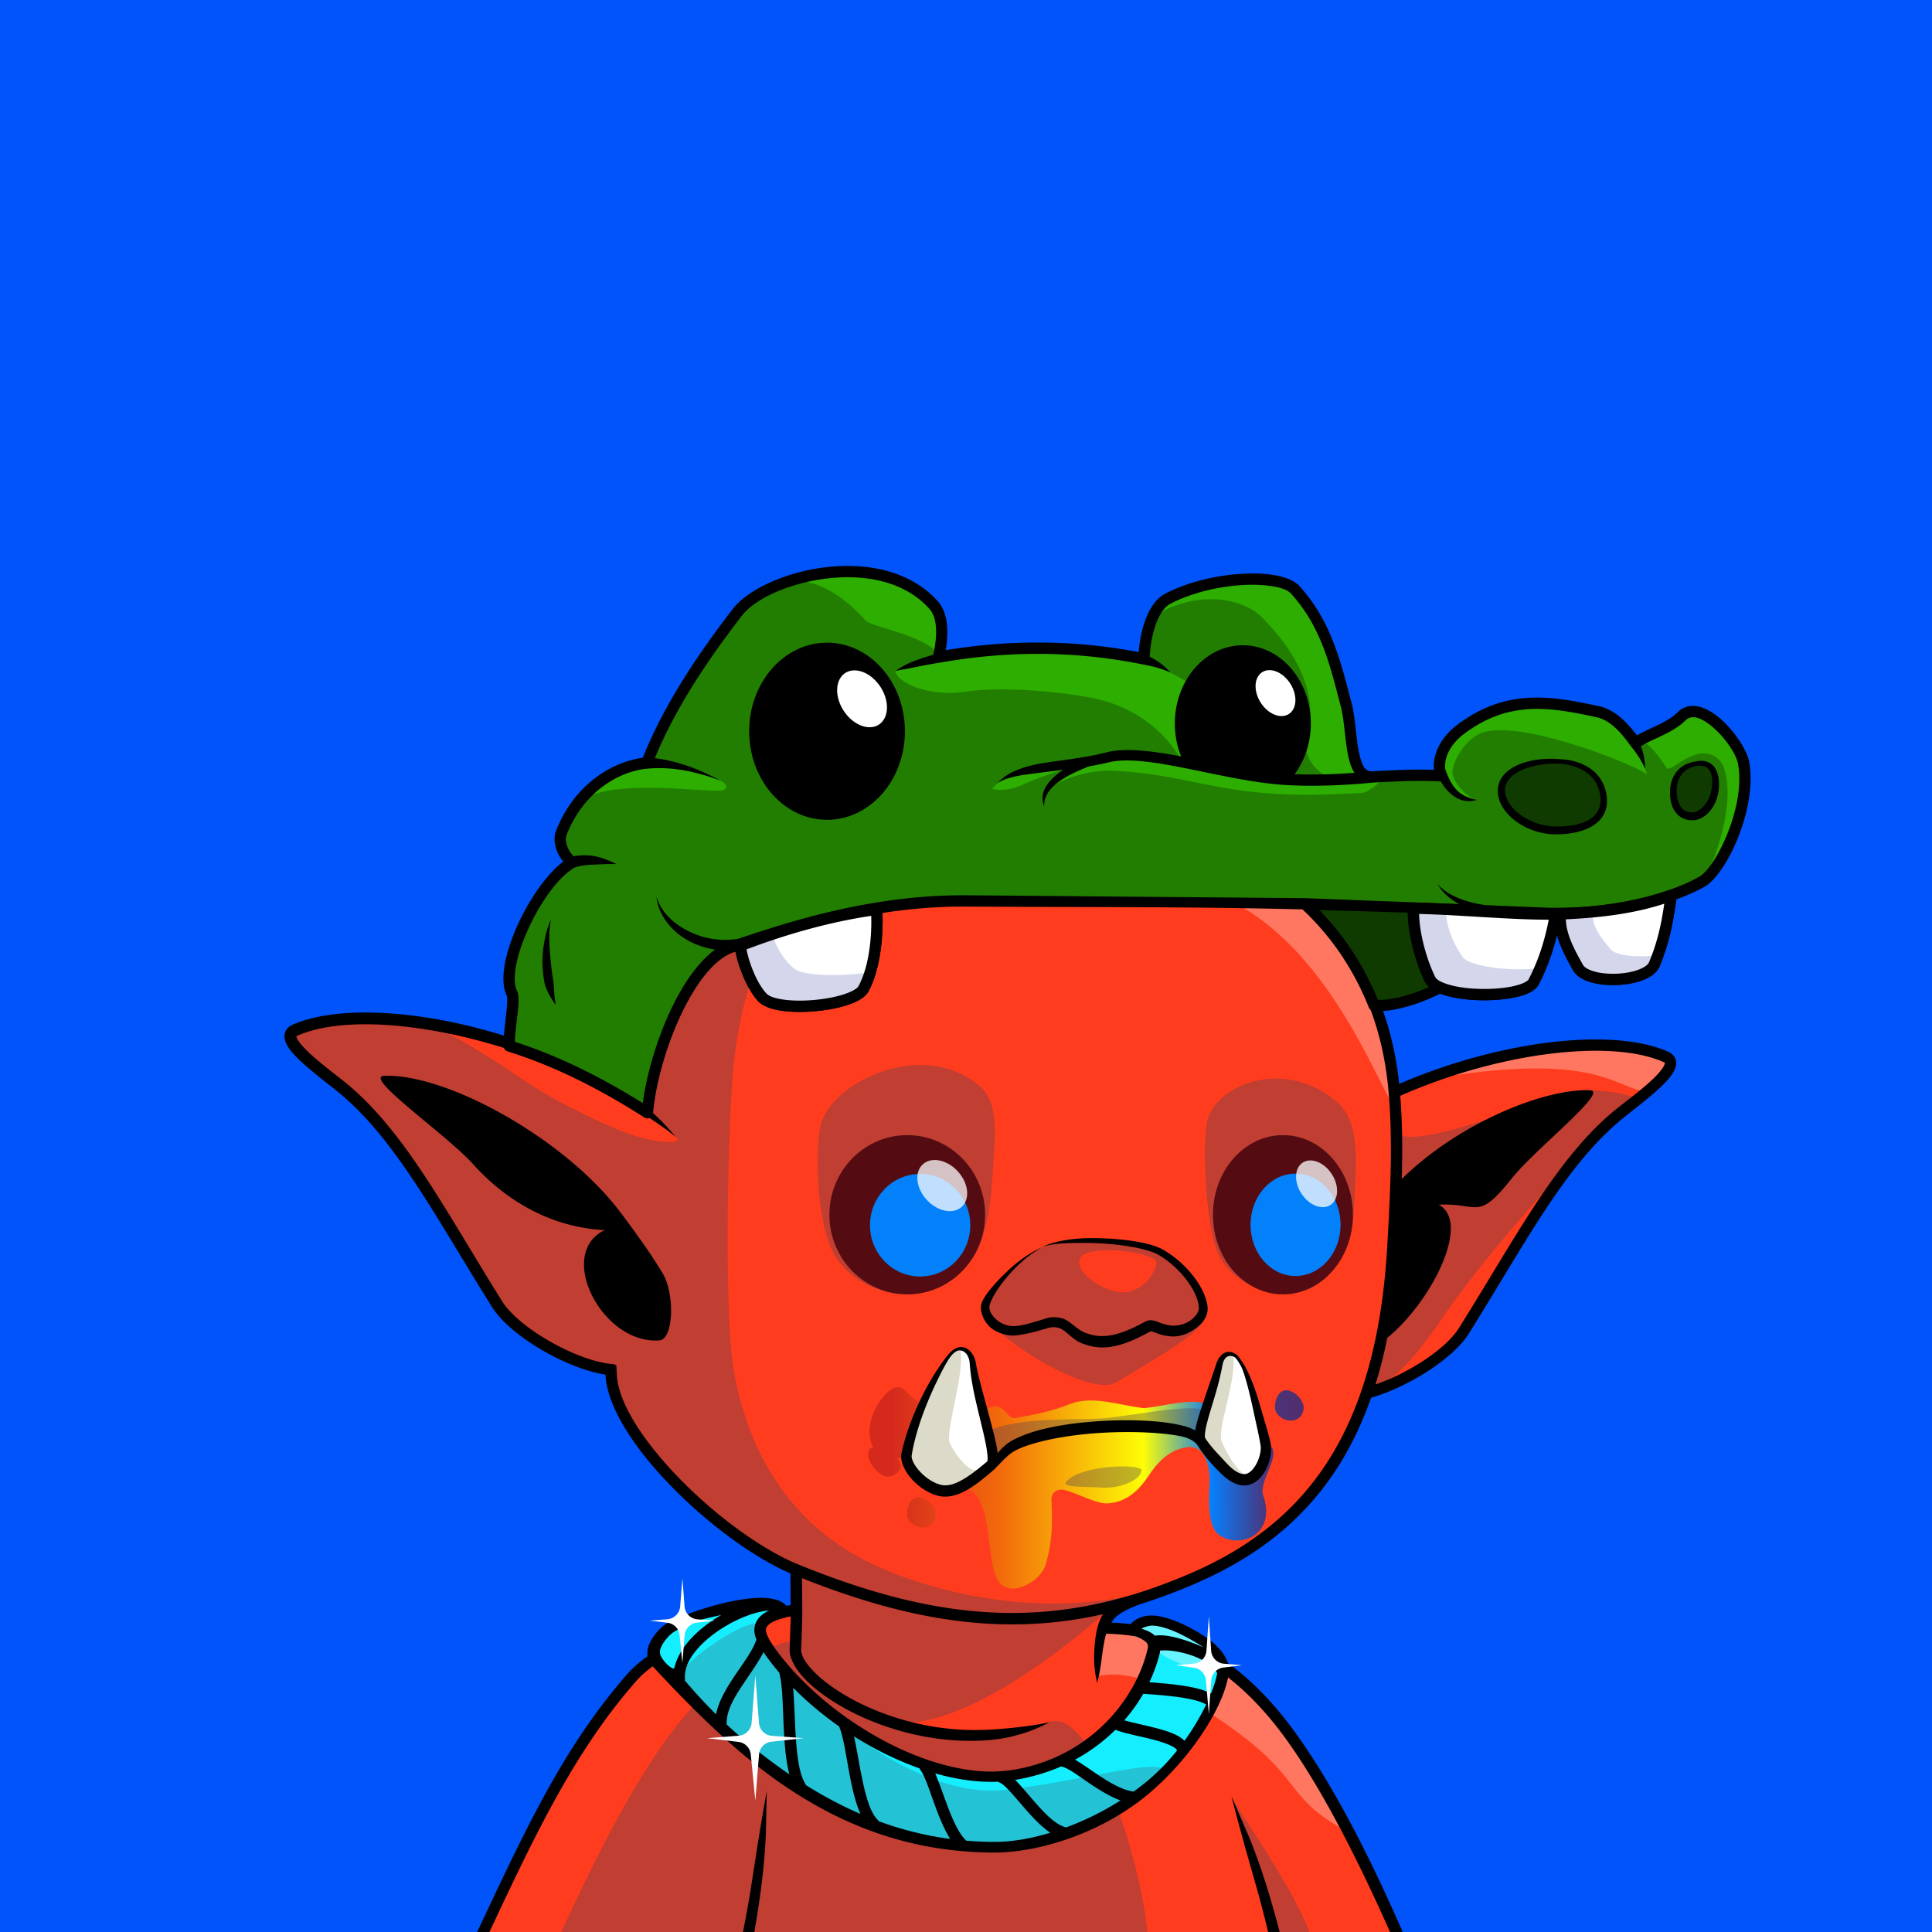
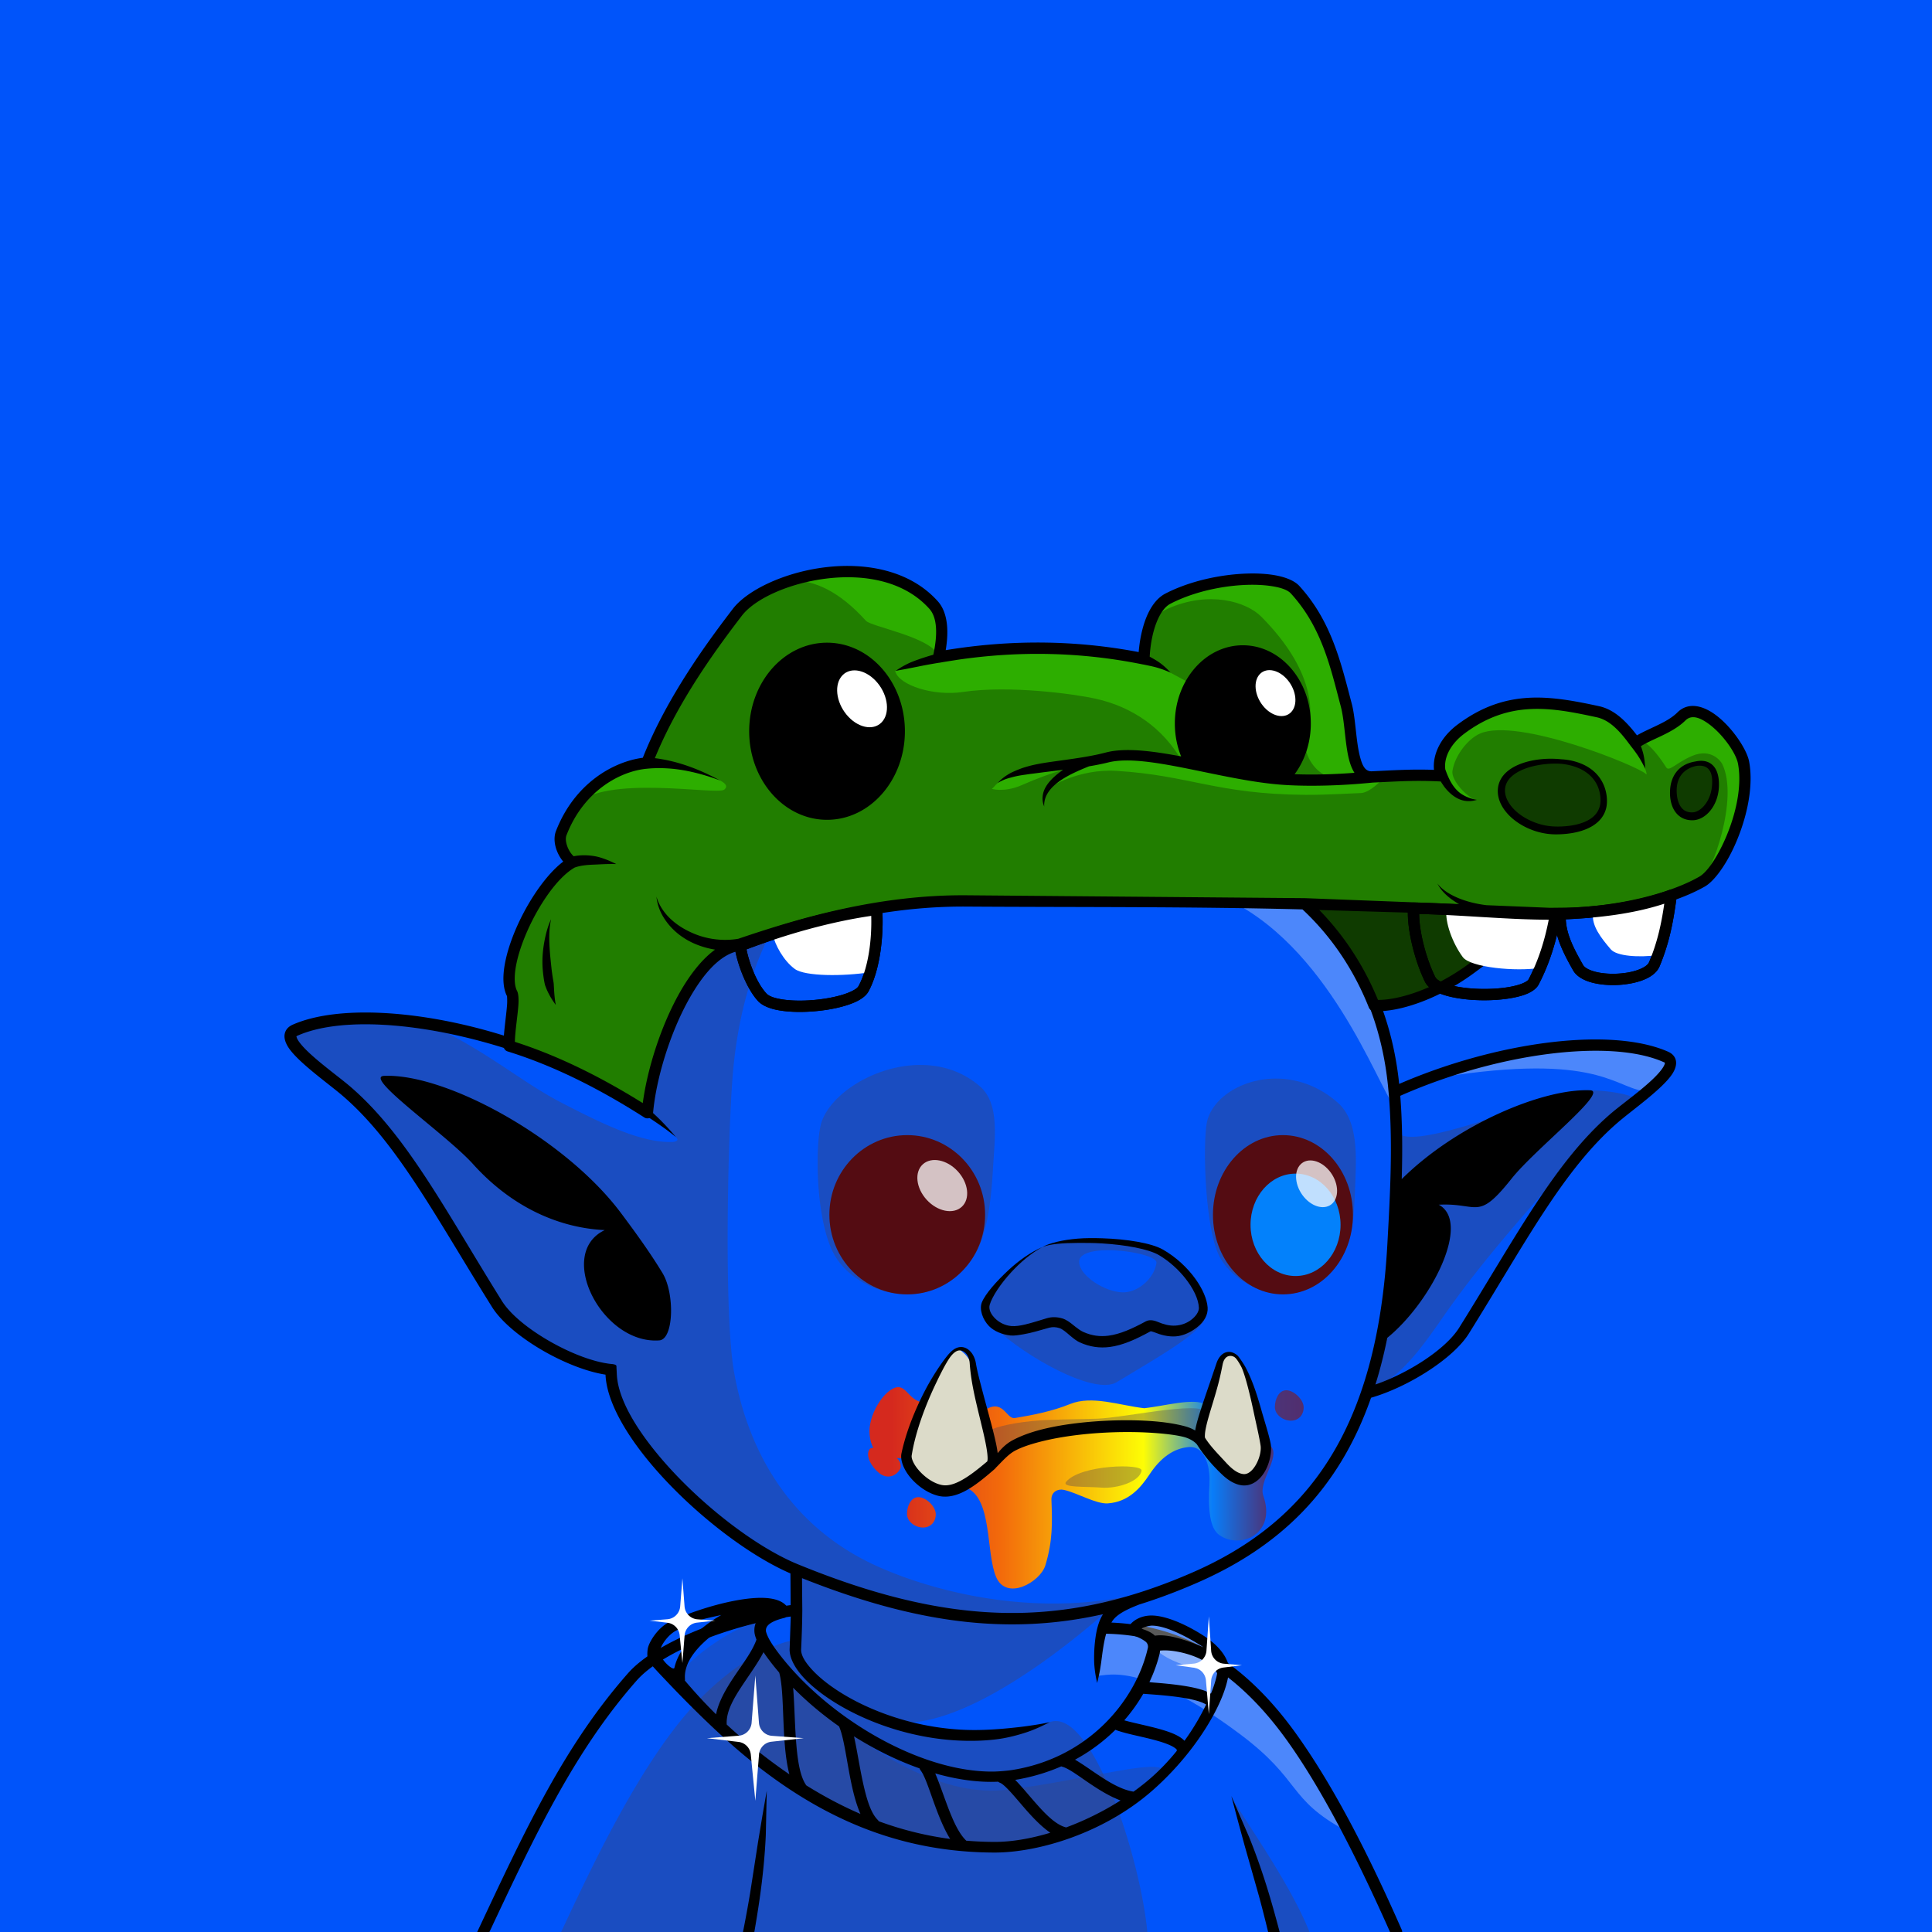
<svg xmlns="http://www.w3.org/2000/svg" viewBox="0 0 2048 2048">
  <rect width="100%" height="100%" fill="#0054fa" />
  <g>
-     <path d="M664.25 1163.954l.12-8.52c.8-178.728 128.36-299.391 281.77-312.65 261.879-22.635 506.601 68.68 531.1 307.08l.76 8c103.833-46.91 227.811-63.93 287.686-37.61 22.147 9.74-33.629 47.01-54.284 64.78-58.889 50.65-100.057 130.4-159.538 225.58-16.432 26.29-64.94 55.98-103.185 66.12-33.983 99.12-96.476 158.29-182.401 195.73-20.435 8.9-40.483 16.44-60.333 22.6-21.982 8.47-33.677 16.19-35.954 30.73 65.587.63 135.027 26.53 198.6 114.89 41.749 58.02 79.428 133.63 111.807 207.32H512.26c51.49-109.62 90.59-193.75 158.05-270.42 30.35-34.5 112.98-63.8 173.85-70.81l-.28-42.88c-77.35-31.62-192.24-139.97-195.96-206.06-.07-1.24-.07-3.25 0-5.95-39.29-3.74-101.98-39.04-121.07-69.58-59.48-95.17-100.65-174.92-159.54-225.57-20.65-17.77-76.43-55.04-54.28-64.78 72.79-32 240.32.05 351.22 72z" fill="#ff3d1e" />
    <path d="M1339.601 919.447c134.666 83.519 147.647 264.478 138.178 252.824-17.558-21.602-69.783-172.432-182.619-221.684-73.261-31.98-140.617-53.551-132.157-96.243 1.407-7.073 108.658 22.968 176.598 65.104zm171.389 225.152c92.045-35.298 204.328-53.607 259.807-22.537 8.18 4.581-14.491 36.79-29.671 34.271-31.586-5.244-53.031-42.345-230.136-11.735zm-340.171 581.63c1.645-7.552 85.513 1.804 146.382 57.832 69.208 63.692 116.474 160.354 109.435 156.547-62.753-33.993-46.047-52.918-112.495-102.58-122.765-91.764-152.599-52.399-151.085-64.312.635-5.006 4.221-31.282 7.763-47.487z" fill="#fff" fill-opacity=".3" />
    <path d="M716.59 1205.4c-7.392-8.79-15.342-17.33-24.25-25.47-6.429-5.88-13.231-11.49-20.441-16.84l-1.608-1.18.081-6.45c.784-175.291 125.818-293.694 276.28-306.699 74.288-6.421 147.238-3.646 214.048 9.158-46.71-7.553-95.59-9.226-144.43-5.007-135.032 11.664-225.18 116.514-239.482 285.818-5.233 61.94-9.551 253.77 1.276 315.37 11.095 63.12 44.916 157.73 151.538 206.06 53.529 24.26 155.348 53.39 263.398 32.48-.36.1-15.6 11.34-15.45 11.31 0 0-149.41 138.84-235.221 120.5 51.737 16.44 115.461 21.24 170.521 1.08 43.97-16.11 95.76 141.88 103.36 222.47H594.838c27.912-59.41 72.782-156.39 125.001-221.88 44.124-55.33 95.768-84.42 123.644-87.63-.026-.09-.034-63.24-.055-81.28-45.307-19.37-102.749-64.46-142.634-111.29-26.535-31.16-45.451-62.96-46.883-88.42l-.432-9.33c-.01-1.99-4.887-2.25-4.985-2.26h-.011c-18.557-1.79-42.488-10.98-64.275-23.26-22.529-12.7-42.835-28.67-52.146-43.6-39.189-62.82-70.441-118.93-104.044-164.44-17.717-23.99-36.1-45.06-56.574-62.69-10.3-8.86-29.381-22.6-43.081-35.32-3.766-3.5-7.109-6.91-9.682-10.11-1.731-2.15-3.1-4.16-3.887-6.02a7.68 7.68 0 0 1-.423-1.25c-.053-.23-.239-.43-.129-.6.243-.39.75-.57 1.346-.83 35.917-15.82 95.36-15.34 159.448-2.25 49.412 25.83 82.14 53.67 119.802 73.2 45.949 23.82 85.53 42.72 117.572 41.82 1.94-.06 4.621-.44 5.676-2.13.543-.87-1.495-3.03-1.496-3.03zm627.69 842.6c-3.15-13.2-6.34-25.6-9.72-38.08l-8.96-31.63-6.01-21.13-7.23-26.56-7.06-26.68c7.08 16.07 61.11 89.31 82.79 144.08h-43.81zm345.47-845.52c-54.99 64.46-110.62 122.25-161 194.9-21.98 31.69-46.91 66.71-78.59 76.73 17.41-67.03 32.04-203.75 31.87-273.34 17.25 21.55 169.61-44.7 200.43-45.15 15.99-.23 59.29 4.78 49.25 13.1l-41.96 33.76z" fill="#4c4157" fill-opacity=".35" />
    <path d="M1473.48 2048c-31.36-70.61-69.82-148.31-109.76-203.82-61.23-85.08-127.9-111.06-191.16-112.35-1.75 6.25-2.99 13.39-4.03 20.96l-1.27 9.63-1 6.46c-.37 2.2-.78 4.3-1.23 6.49-.63 2.99-1.33 5.75-1.98 8.7-.54-2.54-1.12-4.92-1.56-7.52-.65-3.79-1.14-7.5-1.43-11.33-.29-3.85-.28-7.65-.21-11.4.1-6.04.61-11.84 1.34-17.25 1.19-8.94 3.33-16.76 6.44-22.7.51-.97 1.05-1.88 1.62-2.75-100.32 22.51-198.598 9.82-319.09-38.22l.313 34.25c-.105 12.79-.504 25.53-1.236 41.16-.295 6.31 4.324 13.83 11.93 22.01 18.966 20.4 56.914 42.72 103.326 54.73 16.688 4.32 34.469 7.27 52.877 8.4 11.69.71 23.61.55 35.71-.2 5.91-.36 11.84-.85 17.84-1.45 5.95-.6 11.88-1.26 17.92-2.1 7.99-1.12 15.91-2.32 24.01-4.17-6.74 3.46-13.33 6.58-20.23 9.18-4.7 1.77-9.42 3.21-14.18 4.52-4.84 1.33-9.67 2.45-14.54 3.34-3.28.6-6.57 1.06-9.86 1.43-12.58 1.43-25.07 1.63-37.29 1.08-19.229-.88-37.816-3.91-55.253-8.34-49.182-12.5-89.212-36.5-109.288-58.09-10.457-11.25-15.564-22.24-15.145-30.92l1.188-34.16c-58.719 8.08-134.861 35.49-163.445 67.98-65.324 74.25-106.729 161.58-155.993 266.45h-12.972c51.774-110.2 92.14-197.3 159.955-274.38 30.174-34.29 110.673-63.91 172.324-72.14l-.216-33.59c-46.569-20.16-105.394-66.22-146.247-114.19-28.554-33.53-48.187-68.13-49.728-95.53-.017-.29-.03-.63-.04-1-19.037-2.93-42.322-11.96-63.642-23.92-24.563-13.77-46.446-31.45-56.617-47.68-32.852-52.48-60.121-100.25-87.863-141.03-22.174-32.6-44.621-60.69-70.596-83-14.586-12.54-46.173-34.73-56.936-50.45-3.947-5.76-5.309-11.12-4.392-15.31.842-3.86 3.342-7.34 8.615-9.66 47.079-20.66 133.03-15.67 218.378 10.04 36.991 11.15 74.084 25.77 107.43 44.28 7.556 4.08 14.942 8.32 22.121 12.73 1.868-180.935 131.512-302.905 287.231-316.364 265.331-22.933 512.591 70.755 537.561 312.204 60.98-26.46 128.04-42.78 184.9-46.39 40.2-2.55 75.37 1.31 100.02 12.15 4.61 2.02 7.04 4.99 8.09 8.25 1.36 4.18.31 9.58-3.54 15.45-10.33 15.76-42.56 38.4-57.34 51.11-58.5 50.32-99.27 129.66-158.36 224.21-16.57 26.52-64.49 56.61-103.57 67.87-34.79 99.22-98.12 158.58-184.71 196.3-20.64 9-40.88 16.61-60.93 22.84-8.16 3.16-14.83 6.19-20.01 9.57-4.35 2.84-7.56 5.91-9.58 9.63 64.74 2.66 132.85 30.37 195.31 117.18 41.97 58.33 79.88 134.32 112.43 208.41a5.95 5.95 0 0 1 .5 2.41h-12.91zm-1.46-889.61l-.75-7.91c-24.17-235.178-266.28-324.047-524.618-301.719-150.462 13.005-275.496 131.408-276.28 306.699l-.081 6.45 1.608 1.18c7.21 5.35 14.012 10.96 20.441 16.84 8.908 8.14 16.858 16.68 24.251 25.47-8.794-7.2-18.26-13.79-28.23-20.36-7.111-4.69-26.405-15.42-27.379-16.05-9.849-6.39-20.15-12.46-30.794-18.2-32.965-17.26-68.812-31.95-104.928-42.66-82.063-24.34-164.486-30.24-209.672-10.34-.596.26-1.103.44-1.346.83-.11.17.076.37.129.6a7.68 7.68 0 0 0 .423 1.25c.787 1.86 2.156 3.87 3.887 6.02 2.573 3.2 5.916 6.61 9.682 10.11 13.7 12.72 32.781 26.46 43.081 35.32 20.474 17.63 38.857 38.7 56.574 62.69 33.603 45.51 64.855 101.62 104.044 164.44 9.311 14.93 29.617 30.9 52.146 43.6 21.787 12.28 45.718 21.47 64.275 23.26h.011c.098.01 4.975.27 4.985 2.26.009 1.9.386 8.51.432 9.33 1.432 25.46 20.348 57.26 46.883 88.42 40.688 47.78 99.648 93.74 145.356 112.42 160.39 65.58 280.22 68.54 417.73 8.62 122.31-53.29 196.03-151.54 206.8-348.45 2.87-52.35 6-106.92 1.34-160.12zm-1064.783-17.94c66-2.67 191.943 66.49 250.961 145.34 14.558 19.45 30.905 41.84 44.229 63.95 12.896 21.4 11.905 69.97-3.528 71.12-60.576 4.53-110.059-92.04-57.849-116.91-48.187-2.24-98.222-24.04-139.601-69.96-28.326-31.44-117.065-92.62-94.212-93.54zm1063.353 277.7c-3.52 17.46-7.71 33.93-12.56 49.47 34.72-11.89 74.42-37.28 88.74-60.19 59.87-95.79 101.44-175.97 160.72-226.94 14.13-12.17 45.24-33.52 55.12-48.59.77-1.19 1.4-2.3 1.8-3.37.26-.68.54-1.27.37-1.81-.17-.51-.8-.66-1.51-.97-23.26-10.22-56.49-13.56-94.43-11.15-56.76 3.6-123.89 20.18-184.51 47 2.33 29.25 2.42 58.87 1.56 88.29 59.15-58.63 150.93-96.37 199.72-94.13 20.18.93-58.17 62.1-83.18 93.54-36.53 45.92-34.73 25.5-77.28 27.74 35.01 18.89-8.28 103.49-54.56 141.11zM787.582 2048c2.866-14.28 5.304-27.7 7.576-41.28l5.053-32.49 3.362-21.7 4.51-27.16 4.718-27.18-1.028 47.31c-.515 11.17-1.291 21.54-2.234 31.47-2.35 24.76-5.708 46.68-9.915 71.03h-12.042zm556.698 0c-3.15-13.2-6.34-25.6-9.72-38.08l-8.96-31.63-6.01-21.13-7.23-26.56-7.06-26.68 18.81 43.43c4.2 10.37 7.82 20.11 11.1 29.53 8.48 24.28 14.7 46.24 21.28 71.12h-12.21z" />
  </g>
  <g>
    <path d="M1038.804 1151.646c21.32 18.539 15.52 55.691 13.7 88.435-4.22 76.275-19.01 92.858-32.595 107.076-42.751 44.757-113.806 23.036-136.02-18.116-20.045-37.123-19.989-120.215-12.721-140.404 16.111-44.772 109.785-87.311 167.636-36.991zm379.02 17.007c15.63 13.693 20.24 36.918 19.36 69.705-.48 17.868-1.24 35.181-2.33 49.268-2.69 34.831-14.39 49.531-22.56 59.531-35.88 43.882-99.57 21.43-119.09-14.291-16.44-30.086-18.58-125.893-13.34-145.25 10.73-39.634 83.8-66.392 137.96-18.963zm-142.49 217.446l4.12-.12c3.34 20.87-29.66 39.44-95.76 79.18-29.21 17.57-132.06-49.36-140.08-72.35l3.1-.09c-1.58-3.71-1.96-7.56-.73-11.01 5.57-15.74 31.13-46.22 58.98-59.78 23.66-11.51 102.43-7.96 125.8 5.67 24.85 14.51 43.6 40.52 44.56 58.39a.41.41 0 0 0 .01.11zm-131.39-48.31c.25 14.12 26.46 31.64 46.2 32.16 15.2.4 33.27-13.94 35.75-31.35 1.58-11.12-82.34-23-81.95-.81z" fill-opacity=".35" fill="#4c4157" />
    <path d="M1104.964 1321.929c7.69-4.32 21.5-7.63 37.58-8.94 8.24-.68 17.06-.63 25.86-.36 26.12.81 52.15 5.07 64.17 11.87 14.08 7.99 26.32 19.54 34.78 31.38 7.41 10.38 12.16 21.3 12.78 30.11.52 7.4-3.43 15.1-11.42 21.24-5.58 4.29-13.59 8.75-22.2 9.37-3.99.28-7.99-.04-12.2-.95-3.54-.76-7.24-1.96-11.19-3.57-.73-.3-1.48-.53-2.19-.67-.53-.1-1.03-.3-1.41-.09-15.77 8.63-29.66 14.82-43.19 16.54-10.61 1.34-21 .01-31.79-4.89-6.34-2.9-12.47-9.75-18.02-13.37-1.16-.76-2.3-1.4-3.44-1.76-1.78-.56-3.63-.92-5.51-1-1.77-.07-3.56.09-5.33.59-9.97 2.79-19.03 5.59-27.44 6.99-4.8.8-9.73 1.69-13.76 1.25-8.52-.97-17.3-4.47-22.63-9.93-6.82-7-10.48-17.78-7.64-25.08 3.54-8.89 15.42-22.42 28.71-34.7 10.39-9.59 22.77-18.49 35.48-24.03zm0 0c-12.05 6.51-23.45 16.32-32.92 26.59-11.57 12.54-20.15 25.72-22.84 34.34-1.61 5.04 1.39 10.76 6.2 15.27 4.26 3.99 10.15 6.99 16.68 7.54 4.35.37 9.28-.4 14.62-1.65 7.12-1.66 14.92-4.23 23.04-6.66 2.76-.83 5.56-1.15 8.32-1.08 2.74.06 5.45.54 8.06 1.31 1.96.58 3.94 1.57 5.93 2.84 5.21 3.3 10.57 8.95 16.5 11.58 8.96 3.99 17.55 5.01 26.33 3.89 12.43-1.59 25.19-7.33 39.71-15.19 1.66-.89 3.65-1.32 5.85-1.19 2.01.11 4.24.67 6.43 1.59 3.35 1.42 6.48 2.49 9.5 3.19 3.25.75 6.35 1.08 9.44.91 6.58-.36 12.26-2.67 16.57-5.86 5.25-3.88 8.68-8.91 8.49-13.12-.39-9.18-5.99-20.65-14.63-31.47-7.25-9.07-16.66-17.67-27.3-24.05-11.25-6.78-35.97-11.12-60.79-12.64-8.64-.53-17.29-.56-25.42-.52-15.87.08-29.75 1.05-37.77 4.38z" />
    <path d="M961.719 1203.276c45.553 0 82.536 37.822 82.536 84.408s-36.983 84.407-82.536 84.407-82.536-37.822-82.536-84.407 36.983-84.408 82.536-84.408zm398.269 0c40.945 0 74.191 37.822 74.191 84.408s-33.247 84.407-74.191 84.407c-40.956 0-74.203-37.822-74.203-84.407s33.247-84.408 74.203-84.408z" fill="#540c12" />
    <g fill="#0381fb">
-       <ellipse cx="941.464" cy="1277.4" rx="82.536" ry="84.408" transform="matrix(.644 0 0 .644 369.082 476.135)" />
      <ellipse cx="1339.73" cy="1277.4" rx="74.193" ry="84.408" transform="matrix(.643 0 0 .643 511.886 476.988)" />
    </g>
    <path d="M1015.29 1241.649c11.414 12.42 13.304 29.28 4.223 37.62s-25.713 5.03-37.123-7.39c-11.409-12.43-13.301-29.28-4.222-37.62s25.713-5.03 37.122 7.39zm393.884-.59c9.39 11.36 10.95 26.76 3.47 34.38-7.47 7.63-21.16 4.6-30.56-6.75-9.39-11.35-10.95-26.76-3.47-34.38 7.47-7.63 21.17-4.6 30.56 6.75z" fill="#fff" fill-opacity=".75" />
  </g>
  <g>
    <path d="M775.84 1001.24c-46.389 15.94-84.278 115.04-89.562 175.75-48.421-30.97-97.185-55.46-146.438-70.72-.799-15.91 6.314-49.15 3.039-55.4-15.563-29.72 27.98-119.412 63.785-139.224-9.182-6.377-15.42-21.513-11.754-30.98 19.51-50.376 61.196-71.882 90.757-74.353 25.927-67.174 71.196-127.362 95.864-159.697 29.115-38.163 151.511-70.708 208.018-7.892 10.481 11.651 10.611 31.862 5.408 55.314 73.233-13.065 145.793-12.714 217.643 1.861 1.1-27.352 9.39-55.538 25.48-63.855 48.24-24.945 119.38-26.322 134.76-9.486 33.73 36.916 43.2 80.562 54.25 122.258 7.21 27.19 2.65 77.395 27.44 76.234 27.78-1.302 45.73-2.575 73.04-1.177-5.3-15.373 1.91-35.131 20.97-49.43 49.68-37.273 95.19-29.335 145.2-18.536 15.35 3.314 27.42 15.757 39.98 33.061 14.47-9.763 35.6-15.087 48.72-28.086 21.14-20.958 61.86 28.223 65.77 48.801 8.91 46.804-23.38 114.564-43.91 126.298-34.19 19.546-91.79 32.454-141.76 33.558-59.93 1.324-123.1-3.736-183.29-6.547-154.49-7.215-304.14-5.514-455.25-6.511-96.184-.634-182.057 26.055-248.16 48.759z" fill="#2dae00" />
    <path d="M775.84 1001.24c-46.389 15.94-84.278 115.04-89.562 175.75-48.421-30.97-97.185-55.46-146.438-70.72-.799-15.91 6.314-49.15 3.039-55.4-15.563-29.72 27.98-119.412 63.785-139.224-9.182-6.377-15.42-21.513-11.754-30.98 3.895-10.056 7.54-19.875 14.061-26.794 31.757-33.693 151.228-10.496 158.798-16.864 18.281-15.379-98.834-29.296-82.102-30.695 25.927-67.174 71.183-125.184 95.851-157.519 29.115-38.163 79.91-53.539 136.418 9.277 5.55 6.171 67.65 17.104 76.433 36.143 2.194 4.757-33.651 11.974-42.789 16.16-1.385.635-2.79.66-2.629 1.219 4.36 15.152 41.151 26.491 71.459 21.946 49.77-7.463 119.47 2.28 141.11 7.119 38.26 8.554 71.27 30.602 91.79 66.718 8.47 14.898 25.26-67.254 34.85-66.016 13.42 1.732-88.93-48.174-75.56-45.461 1.1-27.352 8.99-43.442 25.54-50.768 43.43-19.215 82.97-7.52 99.01 8.694 55.02 55.616 57.74 101.186 46.86 132.263-2.37 6.772 4.4 28.826 22.5 36.532 7.85 3.344-40.66-3.729-45.01.718-6.9 7.064-103.46-23.87-176.54-19.468l-19.04 1.301c-2.3.207-64.1 6.721-81.54 12.101-28.52 8.799-30.2 17.786-32.56 18.415-2.91.772 13.26 4.517 30.62-3.148 34.89-15.402 59.5-20.628 56.28-19.081-17.92 8.613-26.91 19.448-26.18 20.711.45.765 30.05-19.452 70.97-17.005 77.03 4.606 106.05 24.703 200.1 25.393 23.21.171 54.69-1.848 58.64-1.866 9.37-.045 22.98-13.788 25.78-18.05 4.93-7.532 55.77-2.317 57.98.621 10.48 13.926 23.65 24.268 37.76 24.99-13.21-7.116-25.4-22.578-24.1-31.064 2.52-16.401 16.44-34.087 29.36-39.646 40.07-17.243 167.71 34.656 175.74 42.956 4.68 4.842-15.68-41.906-11.05-35.53 5.59-3.768 18.31 6.123 32.47 28.428 3.21 5.067 10.13-4.599 27.3-12.005 20.65-8.913 30.95 6.036 32.06 8.287 18.31 37.139-11.81 116.911-21.25 122.303-34.19 19.546-91.79 32.454-141.76 33.558-59.93 1.324-123.1-3.736-183.29-6.547l-19.44-.863c-147.62-6.214-291.04-4.693-435.81-5.648-96.184-.634-182.057 26.055-248.16 48.759z" fill="#217e00" />
    <path d="M1642.74 965.755c-29.06 15.844-57.49 39.055-83.67 58.245-40.61 29.78-81.2 40.88-102.46 39.25-15.92-39.97-39.95-76.859-73.5-107.716l259.63 10.221zm12.93-158.434c29.41 2.673 44.35 20.328 44.35 41.557s-21.34 31.443-50.3 31.443-57.31-19.938-58.15-41.151c-.98-24.696 35.26-34.47 64.1-31.849zm141.88 2.264c12.99-2.481 22.43 4.196 20.85 24.752-1.36 17.657-12.89 30.458-23.69 30.963-14.04.658-20.97-10.91-20.89-26.479.08-13.172 6.27-25.905 23.73-29.236z" fill="#0f3b00" />
    <path d="M779.605 1008.836l-1.816.62c-17.461 6-33.324 24.83-46.774 48.55-21.02 37.07-35.651 86.33-38.76 122.04a6 6 0 0 1-3.327 4.86c-1.883.93-4.114.8-5.883-.33-47.943-30.66-96.215-54.93-144.981-70.04a6 6 0 0 1-4.216-5.43c-.569-11.32 2.75-31.28 3.683-44.41.265-3.74-.033-8.28-.062-8.7-2.834-5.51-4.093-12.74-3.791-21.15.413-11.47 3.696-25.33 8.99-39.66 11.834-32.035 33.787-66.325 54.376-81.848-3.668-4.402-6.532-9.888-8.019-15.42-1.614-6.002-1.592-12.024.29-16.883 19.753-51.003 61.232-73.734 92.091-77.762 26.356-66.406 70.881-125.68 95.355-157.76 15.214-19.944 54.611-38.847 97.778-44.13 43.217-5.289 89.907 3 119.47 35.864 10.191 11.327 12.151 29.952 8.491 51.946 68.78-11.3 136.97-10.837 204.54 2.033 1.25-14.933 4.59-29.62 10.02-41.032 4.61-9.693 10.8-17.086 18.26-20.944 34.87-18.031 81.33-24.119 111.52-20.196 14.32 1.861 25.15 6.219 30.43 11.993 34.45 37.703 44.34 82.184 55.62 124.768 4.32 16.288 4.4 40.851 9.12 57.643 2.27 8.052 5.11 14.46 12.23 14.135l.01-.001c25.28-1.185 42.49-2.337 65.85-1.513-1.58-15.857 6.57-34.196 24.84-47.899 51.36-38.537 98.36-30.767 150.07-19.602 15.25 3.294 27.77 14.601 40.24 30.929 6.4-3.669 13.63-6.837 20.75-10.245 8.12-3.882 16.12-8.065 22.21-14.106 10.52-10.424 25-8.091 38.82 1.536 17.96 12.518 34.55 37.097 37.08 50.405 5.56 29.235-4.11 66.361-17.52 93.993-9.26 19.082-20.46 33.575-29.31 38.637-8.77 5.01-19.04 9.599-30.31 13.681-3.39 25.051-7.65 46.758-17.75 71.008-2.1 5.04-6.79 9.45-13.41 12.7-8.3 4.08-19.8 6.52-31.43 7.02-11.61.5-23.33-.92-32.08-4.26-6.91-2.63-12.08-6.54-14.77-11.3-6.95-12.31-13.52-24.71-17.05-37.535-4.5 18.395-10.79 36.085-19.45 52.615-1.93 3.69-6.06 7.13-12.14 9.72-11.07 4.7-29.4 7.16-47.81 6.93-15.69-.2-31.41-2.32-42.67-6.36a37.55 37.55 0 0 1-1.7-.63c-28.88 14.33-54.84 19.66-70.56 18.45-2.28-.17-4.26-1.63-5.11-3.76-15.34-38.49-38.34-74.083-70.35-103.997-120.05-3.095-237.93-2.209-356.73-2.992-30.67-.202-60.281 2.403-88.524 6.779 1.09 26.257-2.682 60.8-14.778 83.16-2.018 3.74-6.213 7.38-12.25 10.39-7.443 3.71-17.916 6.72-29.435 8.68-19.846 3.39-42.801 3.72-58.243-.1-7.718-1.91-13.707-4.96-17.232-8.79-11.499-12.52-20.634-36-23.893-52.3zm712.775-41.423l-93.89-2.769c27.45 28.136 47.89 60.532 62.23 95.302 13.16.08 32.55-4.03 54.17-13.62-1.92-1.75-3.4-3.64-4.37-5.62-10.58-21.59-18.26-52.487-18.14-73.293zm49.22 77.823c8.84 1.94 19.25 2.94 29.63 3.07 14.29.18 28.54-1.29 38.63-4.41 3-.93 5.59-1.99 7.63-3.23 1.31-.79 2.39-1.58 2.91-2.57 10.14-19.35 16.83-40.385 21.14-62.265-27.42 15.613-54.18 37.405-78.92 55.545-7.03 5.16-14.07 9.77-21.02 13.86zm-14.49-4.81a226.95 226.95 0 0 0 29.05-18.12c20.55-15.07 41.87-33.174 64.41-47.739-37.59-1.176-78.05-4.795-116.2-5.737.13 19.14 7.33 47.006 16.93 66.596.99 2.03 3.06 3.62 5.81 5zm132.7-65.902c.7 16.8 9.33 32.492 18.17 48.142 1.52 2.69 4.7 4.52 8.59 6 7.44 2.83 17.42 3.91 27.29 3.48 9.86-.42 19.63-2.34 26.65-5.8 3.6-1.77 6.49-3.8 7.63-6.54 8.83-21.209 12.95-40.4 16.07-61.834-33.48 10.956-69.91 14.928-104.4 16.552zm-287.47-153.817c23.13.822 44.56-.063 63.43-1.498-2.2-3.462-3.95-7.683-5.31-12.5-4.74-16.844-4.84-41.48-9.16-57.82-10.82-40.807-19.88-83.618-52.89-119.748-3.96-4.329-12.38-6.792-23.12-8.187-28.28-3.675-71.79 2.064-104.46 18.956-5.41 2.796-9.59 8.413-12.93 15.441-5.35 11.237-8.34 26.02-9.18 40.745 7.21 4.004 11.58 6.471 18.26 12.87 2.06 1.976 1.99 2.036 4 4.066-2.88-1.296-2.89-1.255-5.83-2.395-9.18-3.569-14.94-4.524-23.04-6.222-.24-.019-.47-.053-.71-.1-64.99-13.185-130.58-14.602-196.72-4.874-1.24.235-6.89 1.08-14.18 2.255l-4.49.784c-.282.051-.566.08-.848.09-7.159 1.191-15.133 2.6-21.87 4.02l-14.305 2.815-5.397.954-3.893.687c-.182.046-.354.125-.536.17.162-.095.339-.161.501-.256.017-.01 1.853-1.255 4.262-2.789 1.799-1.146 7.647-4.521 12.529-6.467 7.615-3.035 14.763-5.326 22.918-7.676 2.281-10.619 3.41-20.502 2.78-29.098-.584-7.961-2.643-14.744-7.063-19.658-26.944-29.951-69.705-36.798-109.091-31.978-39.438 4.827-75.795 21.277-89.696 39.498-23.542 30.858-66.06 87.294-92.117 150.881 24.89 3.1 47.303 12.03 67.001 22.535l2.249 1.18c-30.209-11.481-51.235-12.593-56.162-12.888-10.348-.619-18.185.054-20.702.28-.133.02-.268.036-.403.048-27.959 2.337-67.209 22.894-85.662 70.541-1.051 2.715-.793 6.08.109 9.434 1.291 4.804 4.005 9.63 7.513 12.87 10.481-2.126 21.451-.687 27.709 1.179 7.262 2.166 12.562 4.67 17.471 7.072-11.245-.192-17.644.389-22.848.572-9.519.335-15.569 1.092-21.246 3.135-20.511 11.613-43.259 47.15-55.288 79.714-4.8 12.991-7.88 25.531-8.255 35.931-.219 6.09.445 11.37 2.524 15.34 1.254 2.4 1.809 7.86 1.307 14.93-.799 11.23-3.484 27.62-3.714 38.84 45.565 14.6 90.727 36.95 135.583 64.94 4.771-36.01 19.191-81.94 39.207-117.24 10.982-19.37 23.749-35.5 37.435-45.47-6.447-1.01-13.397-2.83-20.661-5.823-11.701-4.826-19.343-11.566-20.811-12.861-2.028-1.789-8.804-7.787-14.193-17.28-5.72-10.078-6.323-18.775-6.456-20.232.682 2.321 6.101 25.076 39.368 39.131 23.409 9.891 43.884 6.14 47.366 5.573 65.385-22.172 148.647-46.718 241.415-46.107l359.16 3.054.13.003 163.3 6.27c-10.24-5.776-18.34-12.961-22.61-21.22-.19-.364-.19-.354-.39-.713.76 1.058 4.1 5.69 12.36 10.633 14.37 8.597 31.49 11.505 39.88 12.491l67.01 2.757 19.53-.216c48.95-1.081 105.41-13.618 138.91-32.768 7.57-4.326 16.56-17.147 24.48-33.457 12.35-25.454 21.64-59.58 16.52-86.511-2.17-11.385-16.78-32.093-32.15-42.801-8.43-5.869-17.1-9.215-23.51-2.86-7.02 6.958-16.13 11.937-25.48 16.408-7.53 3.6-15.2 6.863-21.74 10.871 2.11 5.897 3.42 10.471 4.16 18.244.27 2.843.18 2.845.37 5.691-1.33-2.86-1.37-2.837-2.84-5.618-4.07-7.677-7.46-12.074-11.64-17.52-.23-.222-.43-.464-.62-.726l-1.35-1.836-1.83-2.428c-.37-.501-.64-.831-.83-1.12-10.08-13.133-19.94-22.649-32.39-25.337-48.32-10.433-92.34-18.539-140.33 17.471-14.61 10.962-21.73 25.389-20.05 37.809 3.43 9.552 8.49 21.518 19.36 27.406.49.266 5.23 3.085 12.2 4.52.94.195 1.93.348 1.94.349.05-.006.09-.007.13-.007.05-.006.1-.014.15-.011-.05.011-.1.01-.15.011-.04.004-.08.008-.11.007-.01.001-.01.002-.02.003-1.14.246-7.35 2.544-15.1.534-12.39-3.21-20.47-15.809-20.61-16.02a64.97 64.97 0 0 1-2.59-3.978l-.02-.001c-27.01-1.383-44.79-.121-72.2 1.166-.98.151-10.01.912-10.86.984-1.88.158-43.31 4.058-82.88 1.491-65.49-4.247-145.84-33.86-186.42-23.868-6.9 1.699-13.73 3.035-20.49 4.149l-.44.173c-18.01 7.278-36.47 15.84-44.03 29.393-.37.672-3.52 5.995-3.04 13.134.01.043.02.086.02.13l-.02-.108v-.022c-.01-.018-.01-.036-.02-.054-.41-1.254-2.83-6.01-1.19-13.608 2.14-9.877 11.53-18.607 21.2-25.321l-20.56 2.548-9.45 1.239c-1.54.224-4.26.476-8.94 1.217-1.7.271-8.51.982-15.62 3.003-.94.267-4.59 1.073-8.65 2.796-3.31 1.407-5.34 2.764-6.02 3.192 2.45-2.882 6.03-6.251 12.6-10.076 1.77-1.031 5.5-2.637 5.98-2.847 6.1-2.63 9.95-3.751 10.84-4.009 6.64-1.935 9.86-2.57 14.89-3.534 13.19-2.526 40.69-5.26 61.4-9.764 9.5-2.066 12.21-3.407 21.51-4.252 18.83-1.712 42.08 1.56 67.14 6.256-4.26-10.593-6.65-22.395-6.65-34.833 0-45.79 32.3-82.965 72.07-82.965 39.78 0 72.07 37.175 72.07 82.965 0 20.488-6.46 39.251-17.17 53.731zM584.175 974.409c-2.805 12.722-1.912 25.478-1.29 34.517.084 1.22.235 3.42 1.463 15.2 1.18 11.33 2.537 16.84 2.624 18.81l.352 5.95c.006.16.332 7.22 1.247 12.97.302 1.9.626 3.43.624 3.43s-1.127-1.45-2.473-3.44c-3.166-4.67-4.956-8.18-6.708-11.87-.508-1.08-2.151-5.39-2.202-5.57-1.097-3.86-2.818-15.23-2.82-24.4-.002-8.56.988-15.26 1.182-16.58 2.636-17.838 6.927-26.716 8.001-29.017zm292.52-293.139c45.553 0 82.536 42.067 82.536 93.882s-36.983 93.882-82.536 93.882-82.536-42.067-82.536-93.882 36.983-93.882 82.536-93.882zm779.195 123.65v-.012c3.24.272 31.31 1.635 43.04 24.915 4.68 9.277 5.44 20.057 3.59 27.198-5.35 20.659-30.55 27.592-53.88 27.431-31.79-.22-63.05-23.653-60.8-48.407 2.23-24.587 36.89-34.012 65.96-31.306l2.09.181zm-.44 4.8c-13.92-1.156-39.39 1.299-52.77 13.075-17.66 15.563-1.44 40.854 27.76 50.255 9.52 3.063 18.58 3.633 28.76 2.799 8.39-.686 35.76-3.817 37.32-25.448.57-7.895-1.84-14.245-2.28-15.41-3.35-8.826-9.36-13.761-12.42-15.992-10.66-7.795-24.03-8.984-26.37-9.267v-.012zm141.64-2.503c1.66-.292 13.83-3.561 20.77 6.715.66.983 5.1 7.079 4.21 21.138-1.22 19.25-13.87 34.033-27.54 34.434-15.61.458-25.26-12.446-24.18-32.039.68-12.492 7.06-26.453 25.45-30.03l1.29-.23v.012zm.91 4.735v.004c-2.55.627-19.85 3.843-20.63 24.629-.34 9.142 2.25 24.531 15.82 24.554 1.61.003 5.07.104 10.02-3.862 2.9-2.331 7-7.088 9.43-14.077.03-.082 2.37-5.882 2.36-14.586-.01-14.373-7.27-17.617-15.61-16.86-.71.064-.7.076-1.39.198zM791.34 1006.396c2.796 14.43 10.757 35.47 20.994 46.61 3.185 3.47 9.641 5.3 17.486 6.49 13.709 2.08 31.471 1.38 47.131-1.3 10.206-1.74 19.513-4.31 26.108-7.59 3.325-1.66 5.932-3.3 7.043-5.35 10.795-19.97 14.147-50.448 13.439-74.39-43.89 6.415-90.328 19.648-132.201 35.53z" />
-     <path d="M1498.58 962.708c49.57.851 103.57 6.751 150.33 6.193-4.32 25.358-11.55 49.749-23.19 71.979-9.55 18.2-99.35 18.53-109.81-2.81-11.05-22.55-18.92-55.624-17.33-75.362zm-713.938 39.822c45.52-17.604 96.78-32.228 144.588-38.511 1.627 25.672-1.58 61.401-13.85 84.091-9.777 18.08-91.378 26.47-107.464 8.96-12.138-13.21-21.384-39.44-23.274-54.54zm869.238-33.753c38.76-1.56 80.42-5.78 117.61-19.712-3.4 26.027-7.45 48.174-17.81 73.045-8.1 19.46-70.41 22.13-80.92 3.51-10.37-18.35-20.14-36.858-18.88-56.843z" fill="#d4d6ec" />
    <path d="M930.268 723.956c11.409 13.814 13.301 32.561 4.222 41.837s-25.713 5.591-37.122-8.223-13.302-32.562-4.223-41.838 25.713-5.591 37.123 8.224zm434.96-2.802c9.12 11.158 10.64 26.3 3.38 33.793s-20.57 4.517-29.69-6.642-10.64-26.3-3.38-33.793 20.57-4.516 29.69 6.642zm267.52 304.828c-25.69 4.174-74.01-.39-82.13-11.412-11.05-14.995-18.92-36.992-17.33-50.12l13.54.235c34.92 1.976 70.19 4.6 102.09 4.22-3.38 19.806-8.53 39.022-16.17 57.077zm-710.258 4.582c-28.319 4.518-69.012 4.504-79.867-3.353-12.139-8.786-21.384-26.231-23.275-36.272 34.732-8.937 72.806-16.717 110.138-21.759.687 18.913-1.154 42.052-6.996 61.384zm834.958-18.121c-19.91 2.736-43.71 1.235-49.99-6.151-10.36-12.206-20.13-24.514-18.87-37.806 27.03-.724 55.36-9.217 82.64-17.435-2.9 21.782-6.36 40.926-13.78 61.392z" fill="#fff" />
    <path d="M1651.26 963.378a5.98 5.98 0 0 1 2.38-.596c38.15-1.536 79.14-5.625 115.75-19.336a5.99 5.99 0 0 1 5.83.92c1.65 1.31 2.49 3.388 2.22 5.476-3.47 26.576-7.65 49.181-18.22 74.578-2.1 5.04-6.79 9.45-13.41 12.7-8.3 4.08-19.8 6.51-31.43 7.02-11.61.5-23.33-.93-32.08-4.26-6.91-2.63-12.08-6.54-14.77-11.31-6.95-12.3-13.52-24.71-17.05-37.529-4.5 18.399-10.79 36.089-19.45 52.619-1.93 3.69-6.06 7.13-12.14 9.71-11.07 4.71-29.4 7.16-47.81 6.93-15.69-.19-31.41-2.31-42.67-6.35-8.97-3.21-15.27-7.9-17.89-13.25-11.5-23.47-19.58-57.925-17.92-78.474a6 6 0 0 1 6.08-5.517c49.52.85 103.45 6.75 150.16 6.192a6.04 6.04 0 0 1 2.42.477zm-146.89 5.453c.13 19.139 7.33 46.999 16.93 66.589 1.57 3.2 5.8 5.32 11.16 7.23 10.22 3.67 24.52 5.48 38.77 5.66 14.29.17 28.54-1.3 38.63-4.42 3-.92 5.59-1.98 7.63-3.22 1.31-.8 2.39-1.58 2.91-2.58 10.27-19.61 17.01-40.951 21.32-63.153-43.22-.067-91.92-4.986-137.35-6.106zm155.44 5.693c.7 16.801 9.33 32.486 18.17 48.146 1.52 2.68 4.7 4.51 8.59 5.99 7.44 2.84 17.42 3.91 27.29 3.49 9.86-.43 19.63-2.34 26.65-5.8 3.6-1.77 6.49-3.8 7.63-6.54 8.83-21.212 12.95-40.403 16.07-61.838-33.48 10.956-69.91 14.928-104.4 16.552zm-877.333 22.415c45.954-17.777 97.707-32.526 145.971-38.869a6 6 0 0 1 6.77 5.569c1.69 26.668-1.814 63.751-14.56 87.321-2.018 3.73-6.213 7.38-12.25 10.39-7.443 3.7-17.916 6.71-29.435 8.68-19.846 3.39-42.801 3.71-58.243-.1-7.718-1.91-13.707-4.96-17.232-8.8-12.886-14.02-22.803-41.82-24.809-57.85a6 6 0 0 1 3.788-6.341zm8.863 9.451c2.796 14.44 10.757 35.48 20.994 46.62 3.185 3.47 9.641 5.29 17.486 6.48 13.709 2.08 31.471 1.39 47.131-1.29 10.206-1.74 19.513-4.31 26.108-7.59 3.325-1.66 5.932-3.3 7.043-5.36 10.795-19.96 14.147-50.442 13.439-74.384-43.89 6.415-90.328 19.648-132.201 35.524z" />
  </g>
  <g>
-     <path d="M689.98 1744.932c25.695 35.114 57.058 73.2 99.102 107.827 84.098 69.255 168.06 105.786 265.198 106.082 46.205.137 112.904-22.909 163.869-64.421 55.298-45.045 81.761-113.782 78.283-127.574-8.859-35.029-92.074-59.186-94.688-33.485-.295 2.919 25.294 3.522 21.368 18.985-14.147 55.77-65.539 115.432-150.189 128.504-78.775 12.152-186.113-43.818-245.733-116.035-10.798-13.178-20.927-27.647-21.391-35.495-.754-12.766 12.969-17.631 24.823-20.624-14.873-28.176-152.016 20.688-140.643 36.235z" fill="#15eeff" />
    <path d="M1202.558 1731.796c-.071.751 11.533 4.252 20.27 14.289 19.233 22.073 78.009 31.084 73.605 20.762-14.147-33.104-91.261-60.751-93.875-35.051z" fill="#fff" fill-opacity=".35" />
    <path d="M827.19 1764.816c-4.384-5.352-19.686-23.279-17.977-37.049 3.591-28.948-100.724 40.159-89.074 55.907 18.109 24.485 42.021 46.907 68.942 69.086 84.098 69.255 168.06 105.786 265.198 106.082 46.205.137 112.904-22.909 163.869-64.421 55.298-45.045-60.454-7.002-153.332 3.046-79.216 8.556-178.007-60.434-237.627-132.65z" fill="#4c4157" fill-opacity=".25" />
    <path d="M1052.348 1877.953c7.221-.042 16.843-1.089 19.955-1.576 81.721-12.607 131.882-74.088 144.453-129.425.631-2.771-.62-5.373-2.39-6.737-8.686-6.716-20.697-8.271-20.697-8.271 1.068-10.481 12.561-19.715 27.664-19.429 16.487.317 39.828 11.476 56.894 22.993 12.164 8.218 21.297 18.615 24.104 29.731 1.2 4.749-.153 15.294-5.116 28.969-10.333 28.525-36.929 70.059-76.269 104.401-50.711 44.263-119.82 65.32-167.072 65.172-98.503-.296-184.2-34.744-268.58-106.051-27.09-22.898-55.452-51.264-74.854-71.624-11.132-11.687-19.536-20.476-22.492-24.749-2.53-3.649-1.686-11.433-1.235-13.908 1.262-6.906 10.659-22.242 23.263-28.292 26.867-12.882 70.353-25.733 97.683-25.384 7.852.095 14.49 1.311 19.337 3.628 4.134 1.967 7.141 4.77 8.977 8.25.913 1.724-2.066 8.747-3.912 9.212-5.282 1.333-11.011 2.993-15.304 5.838-2.893 1.914-5.092 4.4-4.867 8.229.045.762 1.242 4.749 3.781 9.244 3.876 6.875 9.92 14.902 16.156 22.507 53.424 64.718 146.098 117.727 220.52 117.272zM801.89 1738.005c-1.297-3.152-2.044-5.976-2.181-8.292-.528-8.937 3.753-15.262 10.499-19.725 1.592-1.047 3.335-1.988 5.173-2.835-20.164 1.502-49.383 15.135-69.093 33.591-12.431 11.634-21.28 25.119-20.197 38.953a6.65 6.65 0 0 1-.096 1.756c10.112 11.951 21.051 23.935 33.056 35.791 2.566-12.999 10.053-26.24 18.592-39.08 9.367-14.088 19.952-27.679 24.246-40.159zm-37.292-26.06c-17.331 4.03-27.273 4.886-48.789 17.07-8.044 4.558-16.364 16.045-16.283 22.338.103 7.837 14.503 20.455 15.372 16.595 2.921-12.999 11.482-25.648 23.224-36.637 7.784-7.287 16.925-13.855 26.477-19.366zm5.756 116.13c7.131 6.631 14.622 13.21 22.517 19.704 14.611 12.036 29.217 23.067 43.889 33.083-2.373-9.117-3.868-19.799-4.809-31.031-2.388-28.493-1.476-60.656-5.868-76.447-.034-.116-.063-.243-.088-.36l-3.434-4.083c-4.781-5.828-9.413-11.899-13.204-17.568-5.558 10.83-13.904 22.316-21.673 34.003-9.432 14.183-18.207 28.599-17.33 42.697zm84.381 64.527c18.92 11.793 37.999 21.883 57.39 30.249-3.436-7.795-6.207-17.134-8.485-27.065-5.616-24.474-8.501-52.533-14.076-65.405-.051-.116-.099-.233-.142-.36-17.587-12.364-34.057-26.187-48.674-40.984 1.465 17.123 1.656 39.313 3.363 59.683 1.503 17.959 4.007 34.458 10.521 43.734a1.41 1.41 0 0 1 .104.148zm76.729 37.97c24.583 9.032 49.736 15.325 75.757 18.784-6.153-9.868-11.412-22.676-16.018-35.188-5.866-15.949-10.54-31.338-15.382-37.578a6.49 6.49 0 0 1-1.057-2.02c-23.617-8.324-47.229-19.947-69.491-33.982 3.325 14.722 6.139 34.395 10.237 52.258 3.496 15.22 7.736 29.117 14.833 36.214a6.23 6.23 0 0 1 1.121 1.512zm92.762 20.624a370.59 370.59 0 0 0 30.074 1.301c17.402.053 37.763-3.279 59.081-9.709-9.093-6.23-18.114-15.569-26.403-25.056-6.947-7.954-13.425-15.907-19.07-21.597-3.072-3.088-5.726-5.51-8.106-6.42-.651-.254-1.241-.603-1.749-1.047-21.104.962-43.744-2.253-66.685-8.8 3.502 8.112 7.197 18.784 11.234 29.762 5.797 15.77 12.378 32.29 21.094 40.973.193.18.366.381.529.592zm105.917-14.046c19.365-7.181 39.065-16.774 57.667-28.599-10.496-3.882-21.165-10.312-31.01-16.87-12.561-8.366-23.565-17.007-30.776-18.879a6.38 6.38 0 0 1-1.037-.37c-14.829 6.462-31.122 11.391-48.849 14.321l.254.264c5.807 5.849 12.479 14.003 19.619 22.179 10.771 12.322 22.467 25.056 34.133 27.954zm71.459-37.938a270.84 270.84 0 0 0 12.784-9.783c12.581-10.249 23.626-21.756 33.126-33.538a6.94 6.94 0 0 1-.163-1.026c-.061-.73-.854-1.111-1.607-1.703-1.973-1.555-4.729-2.909-7.943-4.199-10.496-4.209-25.426-7.277-37.601-10.153-7.241-1.713-13.588-3.427-17.829-5.161-12.154 12.015-26.444 22.824-42.808 31.677 4.821 2.792 10.282 6.462 16.131 10.471 14.005 9.572 30.583 21.132 45.91 23.416zm53.986-53.898c9.601-13.274 17.26-26.547 22.955-38.446-.509-.328-1.119-.635-1.76-.973-2.461-1.29-5.614-2.38-9.174-3.342-17.595-4.749-44.466-6.198-55.694-7.076-5.614 9.709-12.327 19.175-20.128 28.123 3.153.931 6.967 1.851 11.116 2.835 12.723 3.004 28.305 6.293 39.289 10.682 5.482 2.2 9.916 4.759 12.734 7.53.234.222.448.444.661.666zm28.061-49.985a153.41 153.41 0 0 0 2.146-5.595c2.268-6.261 3.712-11.676 4.434-15.886-2.817-6.991-11.066-12.375-20.585-16.51-13.232-5.754-29.261-8.789-39.981-7.605-.061 1.333-.264 2.739-.651 4.231-2.461 9.72-6.021 19.567-10.649 29.276 13.415.994 36.482 2.76 52.318 7.033 5.187 1.396 9.662 3.099 12.968 5.056zm-8.126-49.181c-.987-.751-1.993-1.438-2.99-2.062-16.08-10.058-36.512-20.582-51.128-20.857-4.129-.085-12.703 2.856-10.781 3.469 3.539 1.132 7.547 2.644 10.75 4.855a23.75 23.75 0 0 1 2.939 2.38c12.612-2.263 33.451 4.484 50.039 11.698l1.17.518z" />
    <path d="M1281.418 1713.376l2.453 36.419c.492 7.315 6.248 13.17 13.551 13.793l19.126 1.624-19.669 2.454a14.85 14.85 0 0 0-12.97 13.692l-2.49 35.689-3.085-35.806c-.595-6.926-5.914-12.51-12.803-13.437l-19.242-2.593 19.13-1.709a14.84 14.84 0 0 0 13.481-13.761l2.518-36.365zm-480.735 62.791l3.857 50.201c.562 7.315 6.381 13.117 13.695 13.666l33.762 2.513-34.223 3.742c-7.083.777-12.615 6.473-13.181 13.575l-3.91 49.062-4.823-49.142c-.682-6.937-6.104-12.468-13.03-13.288l-33.46-3.95 33.726-2.64c7.279-.575 13.062-6.351 13.636-13.634l3.952-50.105zm-77.308-103.123l2.294 29.844c.562 7.315 6.382 13.117 13.696 13.666l18.734 1.395-19.212 2.097c-7.083.777-12.615 6.473-13.181 13.575l-2.33 29.226-2.886-29.391a14.84 14.84 0 0 0-13.031-13.288l-18.807-2.22 18.736-1.469c7.279-.57 13.062-6.351 13.636-13.628l2.352-29.807z" fill="#fff" />
  </g>
  <g>
    <path d="M934.835 1538.82c4.499 3.76 5.184 9.33 3.037 12.54-4.641 6.93-13.254 9.93-21.503 3.49s-15.227-18.65-10.379-25.43c.709-.99 2.138-1.43 4.028-1.42-1.915-3.32-3.216-7.63-3.904-13.26-2.585-21.15 15.77-49.06 28.897-50.99 10.08-1.48 12.444 13.08 26.894 16.07 20.57 4.26 42.155 7.17 64.155 9.51 21.54-15.54 24.66 8.56 33.82 7.06 20.11-3.29 39.99-7.3 58.74-14.89 23.2-9.38 52.14 1.41 78.54 4.48 20.32-2.09 52.8-11.38 65.05-4.04 23.03 13.82 48.42 22.62 69.19 44.36 10.58 11.08-13.38 37.15-8.06 52.29 14.39 40.9-24.56 57.38-46.62 41.79-9.62-6.8-12.18-25.26-10.39-55.15.7-11.58-2.12-40.14-22.66-38.04-15.21 1.56-28.95 10.85-40.87 28.92-9.75 14.79-22.59 29.26-44.27 30.73-12.45.84-32.46-11.21-46.61-14.31-6.48-1.42-13.41 2.21-13.12 10.35.88 24.55 1.51 43.22-6.42 69.59-5.34 17.73-41.48 38.46-52.38 12.06-10.74-26.02-3.85-81.83-30.67-93.99-22.232-10.08-43.526-31.05-67.5-31.48l-6.995-.24zm22.957 41.41c7.942 0 18.383 9.81 18.383 18.15s-5.656 14.07-13.597 14.07-16.905-6.11-16.905-14.45 4.178-17.77 12.119-17.77zm389.978-113.3c7.94 0 18.38 9.82 18.38 18.16s-5.65 14.07-13.59 14.07-16.91-6.11-16.91-14.45 4.18-17.78 12.12-17.78z" fill="url(#mouth-unicorn-blood-mouth-unicorn-blood-A)" transform="translate(15.772 6.802)" />
    <path d="M1307.178 1437.027c4.31 3.76 9.42 6.87 14.72 22.52 7.69 22.72 17.63 58.27 19.1 68.45.81 5.65-4.91 40.29-19.55 41.91-10.47 1.16-48.72-39.58-49.13-45.88-1.18-17.97 20.74-99.34 34.86-87zm-288.86-5.59c4.3 3.76 9.41 6.88 14.71 22.53 7.7 22.72 19.15 81.55 20.61 91.73.81 5.65-35.67 34.89-50.2 32.47-31.67-5.27-42.21-29.68-42.63-35.99-1.18-17.97 43.38-123.07 57.51-110.74z" fill="#dcdbc9" />
-     <path d="M1307.178 1437.027c-.88-5.65 9.42 6.87 14.72 22.52 7.69 22.72 17.63 58.27 19.1 68.45.81 5.65-2.93 34.4-17.57 36.03-10.47 1.16-28.8-33.31-29.22-39.62-1.18-17.97 16.7-63.44 12.97-87.38zm-288.86-5.59c-.89-5.65 10.7-1.07 14.71 22.53 4.02 23.65 20.38 75.34 21.84 85.52.81 5.65-5.67 17.33-20.31 18.95-10.47 1.16-28.14-25.68-28.56-31.99-1.17-17.96 16.05-71.06 12.32-95.01z" fill="#fff" />
    <path d="M1167.479 1576.919c-17.154-1.353-42.816.372-37.219-6.276 15.34-18.184 80.861-19.409 79.823-11.777-1.535 11.327-25.3 19.402-42.604 18.053zm109.605-76.041c-3.761 6.847-1.257 30.297-8.508 25.687-16.742-10.628-80.232-13.331-104.528-9.594-21.895 3.351-44.404 3.718-62.659 8.468-9.475 2.465-33.75 15.195-36.329 17.428-8.635 7.493-21.36-21.254-17.276-25.489 3.024-3.135 19.775-8.354 46.102-10.978 19.593-1.956 46.078-1.794 69.067-2.514 30.305-.954 124.852-22.485 114.13-3.009z" fill="#4c4157" fill-opacity=".35" />
    <path d="M1055.732 1555.729a9.1 9.1 0 0 1-1.41 1.58c-10.29 8.93-20.75 17.63-30.983 23.08-9.549 5.09-19.001 7.35-27.985 5.43-11.463-2.54-23.153-10.77-30.794-20.19-6.925-8.53-10.364-18.02-8.988-24.9 3.918-18.65 11.496-39.11 20.294-57.37 3.663-7.61 7.482-14.84 11.381-21.36 6.22-10.41 12.437-19.38 17.44-25.46 1.722-2.09 4.848-5.48 8.165-7.15 4.297-2.15 8.575-1.91 12.374.39 4.463 2.69 7.956 8.18 9.176 14.89 1.25 7.7 3.52 16.39 5.89 25.53 5.42 20.93 12.13 43.87 15.58 60.21.77 3.65 1.35 7.01 1.71 9.99 1.33-1.61 2.74-3.22 4.23-4.76 3.02-3.13 6.42-5.93 10.17-8.12 7.33-4.12 16.42-7.78 26.75-10.74 18.84-5.39 41.76-8.65 64.71-10.21 23.04-1.57 46.16-1.4 65.31.56 10.84 1.11 20.42 2.86 28.07 4.97 3.12.88 6.71 2.29 10.13 4.26.33-2.04.8-4.26 1.4-6.65 2.93-11.62 8.62-27.76 14.64-45.38l6.47-19.08c2.34-7.05 6.61-11.14 11.3-12.01 3.58-.66 7.25.51 10.85 3.48 1.41 1.17 6.44 8.56 8.46 12.26 2.91 5.31 5.75 11.71 8.46 18.9 3.06 8.09 5.84 17.24 8.62 27.03 3.63 12.82 7.63 24.93 9.72 35.02 1.77 8.53-.99 23.12-8.14 33.1-5.56 7.77-13.46 12.54-22.37 11.46-7.03-.89-14.06-4.97-20.59-11.12-10.92-10.29-19.69-20.76-26.92-32.13-1.54-1.88-3.58-3.39-5.72-4.64-3.03-1.78-6.33-2.94-9.12-3.59-7.21-1.72-16.23-2.87-26.39-3.71-18.6-1.54-40.99-1.74-63.33-.23-22.1 1.49-44.1 4.67-62.36 9.42-9.48 2.47-17.95 5.24-24.79 8.7-3.06 1.48-5.86 3.49-8.43 5.72-4.89 4.25-9.16 9.06-12.98 12.82zm261.06-104.72c-1.33-3.4-5.68-10.39-7.34-11.76-2.41-2-5.17-2.34-7.52-1.54-3 1.02-5.12 4.32-5.99 9.18-1.35 6.8-2.78 13.52-4.49 20-4.69 17.75-10.33 33.68-12.85 45.23-.77 3.51-1.27 6.56-1.35 9.06-.05 1.44-.11 2.6.38 3.34 6.1 9.32 13.03 16.14 21.88 25.77 5.84 6.35 11.91 11.51 18.32 12.27 2.71.34 5.12-.68 7.25-2.33 2.51-1.94 4.63-4.71 6.36-7.78 3.79-6.71 5.63-14.82 4.84-20.08-1.45-9.52-4.56-22.45-7.3-35.44-2.07-9.79-4.19-18.94-6.35-27.17-1.85-7.05-3.73-13.38-5.84-18.75zm-270.21 98.09c.09-.47.29-1.57.32-2.39.1-3.56-.53-8.44-1.59-14.23-2.98-16.33-9.56-39.21-13.69-60.31-1.873-9.55-3.107-18.73-3.676-26.75-.266-5.08-2.238-9.52-5.289-11.95-2.461-1.95-5.555-2.66-8.613-1.17-2.666 1.31-5.387 4.15-7.605 7.44-4.197 6.21-8.78 15.2-13.619 25.25-3.221 6.7-6.525 13.98-9.652 21.62-7.39 18.05-13.873 38.01-16.72 56.11-.363 2.2.485 4.72 1.779 7.4 1.895 3.93 5.028 7.98 8.804 11.68 5.873 5.76 13.375 10.66 20.879 12.27 6.404 1.41 13.062-.61 19.92-4.16 9.465-4.91 19.162-12.76 28.752-20.81z" />
    <defs>
      <linearGradient id="mouth-unicorn-blood-mouth-unicorn-blood-A" x1="929.389" y1="1525.71" x2="1414.835" y2="1524.169" gradientUnits="userSpaceOnUse">
        <stop offset="0" stop-color="#d5291e" />
        <stop offset=".24" stop-color="#f36b0b" />
        <stop offset=".55" stop-color="#fdfd05" />
        <stop offset=".7" stop-color="#087dfa" />
        <stop offset=".76" stop-color="#2a58b9" />
        <stop offset=".82" stop-color="#4b357a" />
        <stop offset="1" stop-color="#59255f" />
      </linearGradient>
    </defs>
  </g>
</svg>